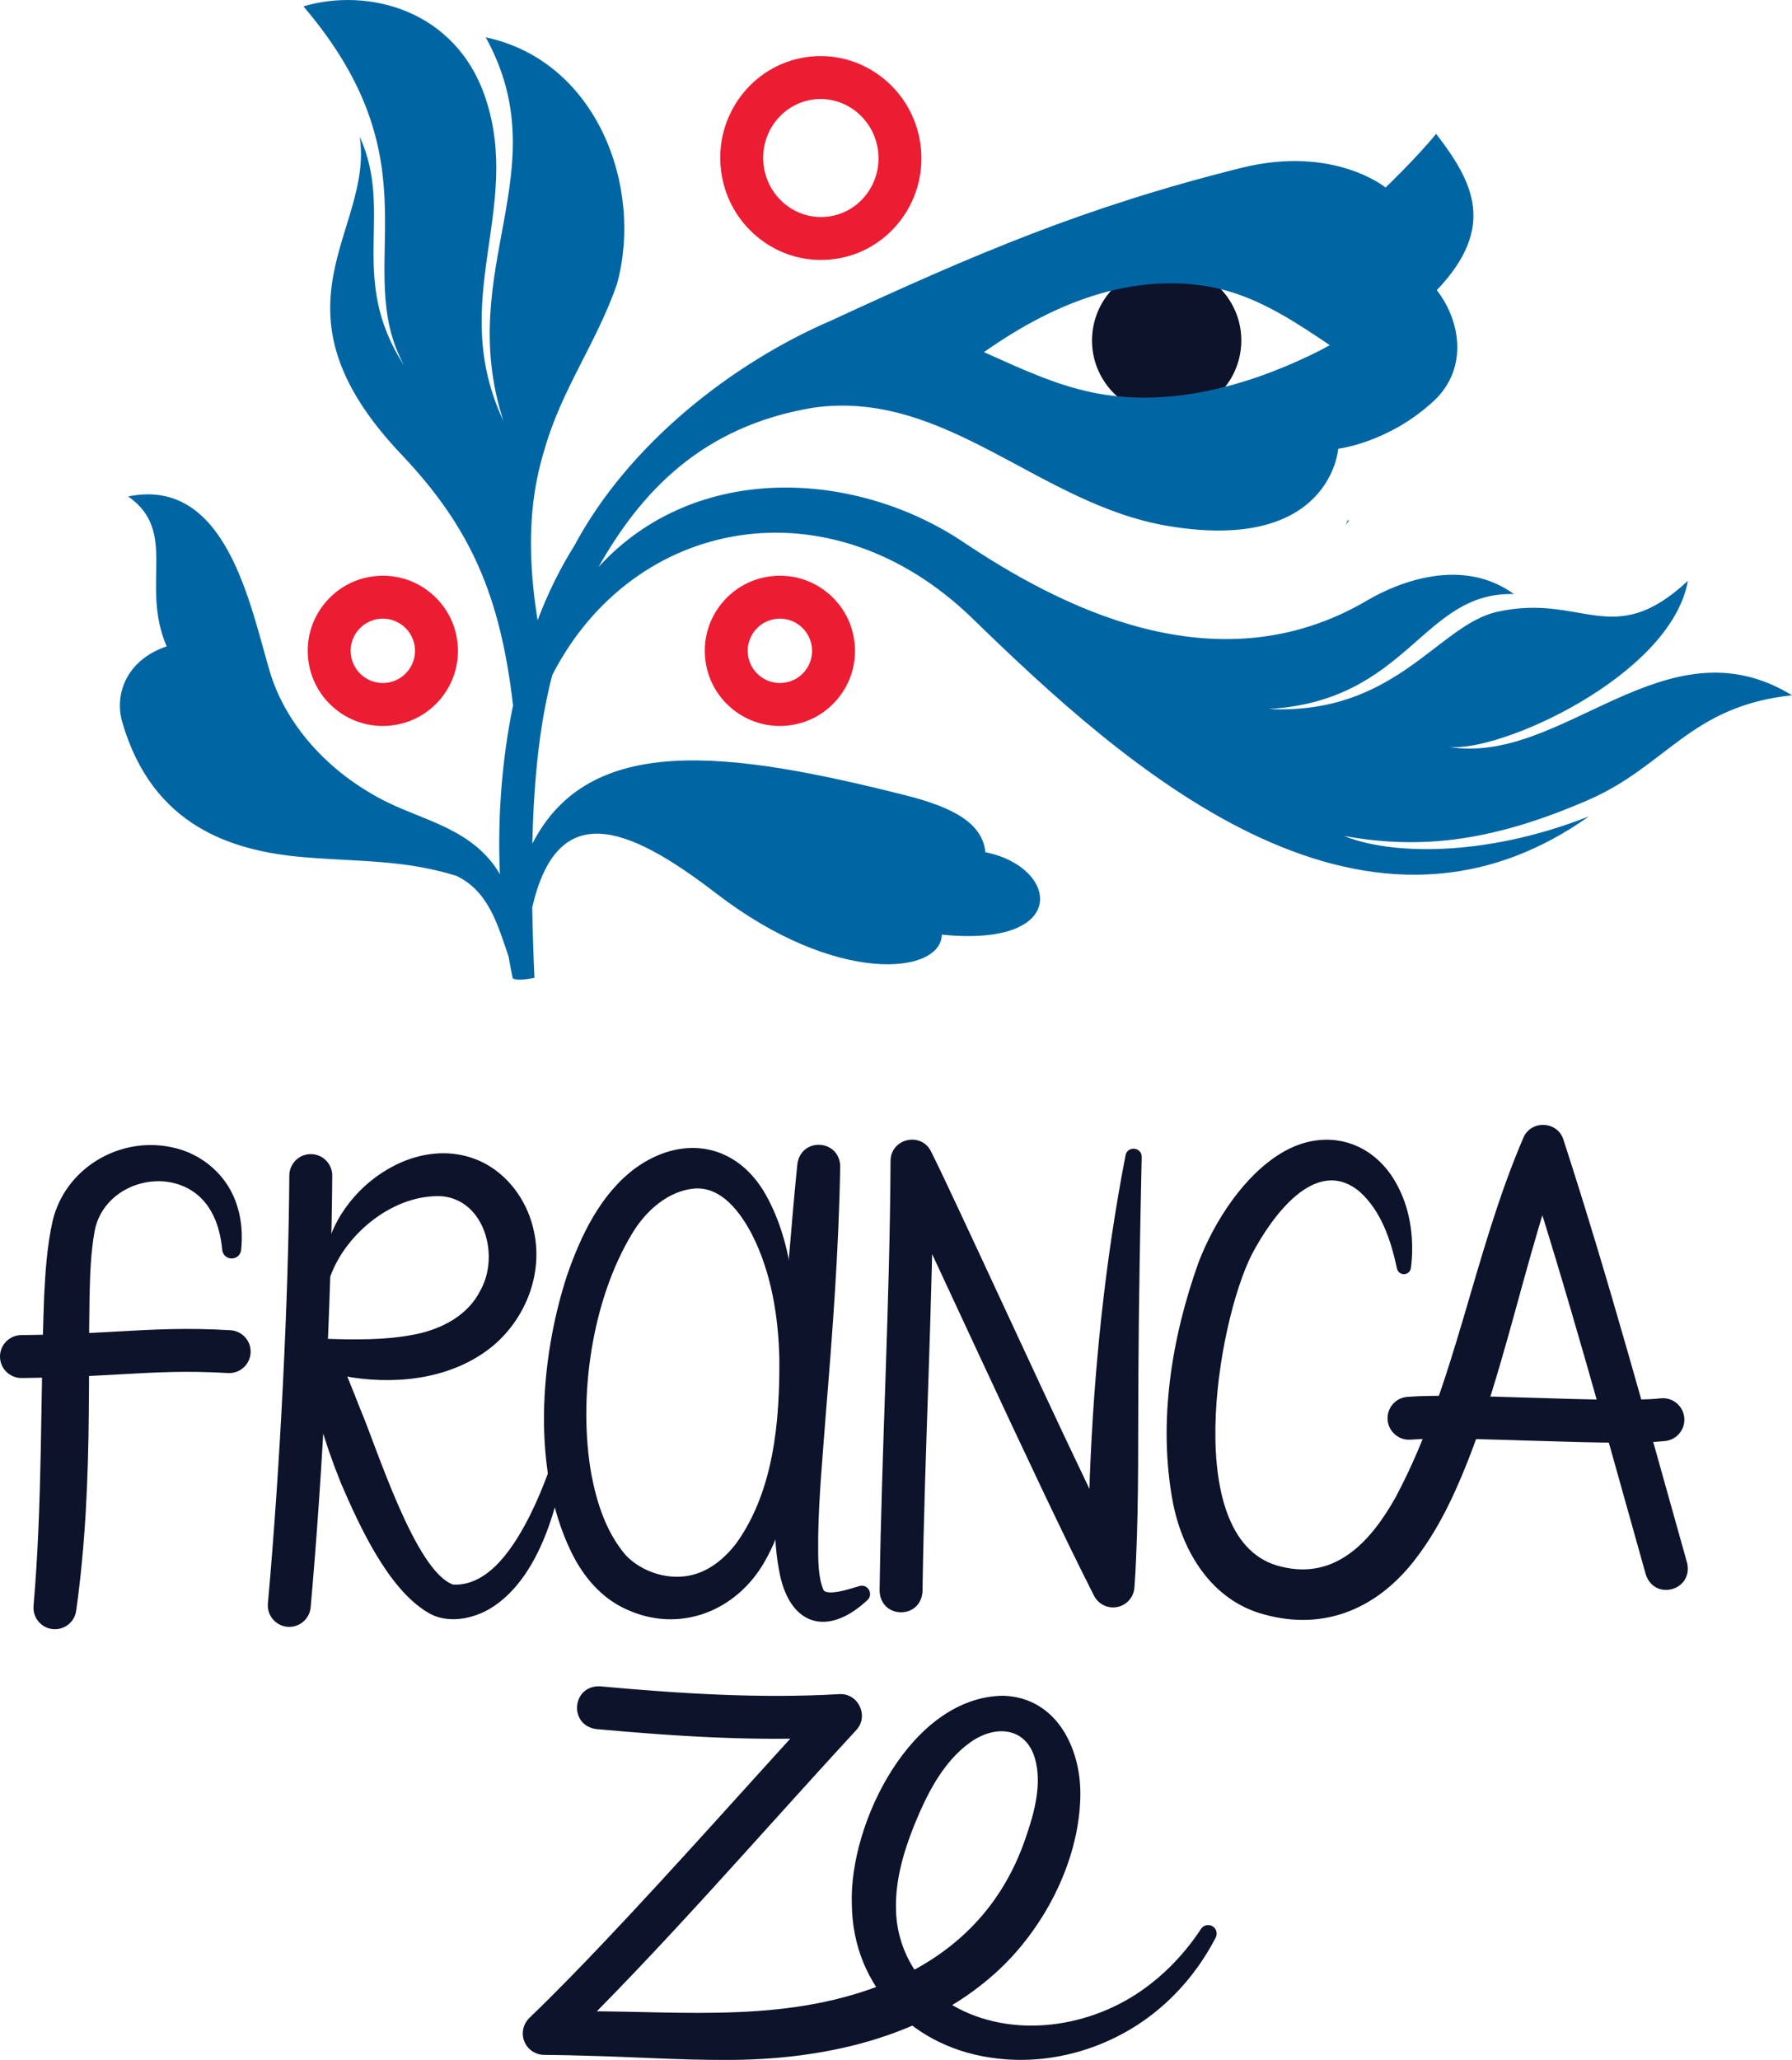
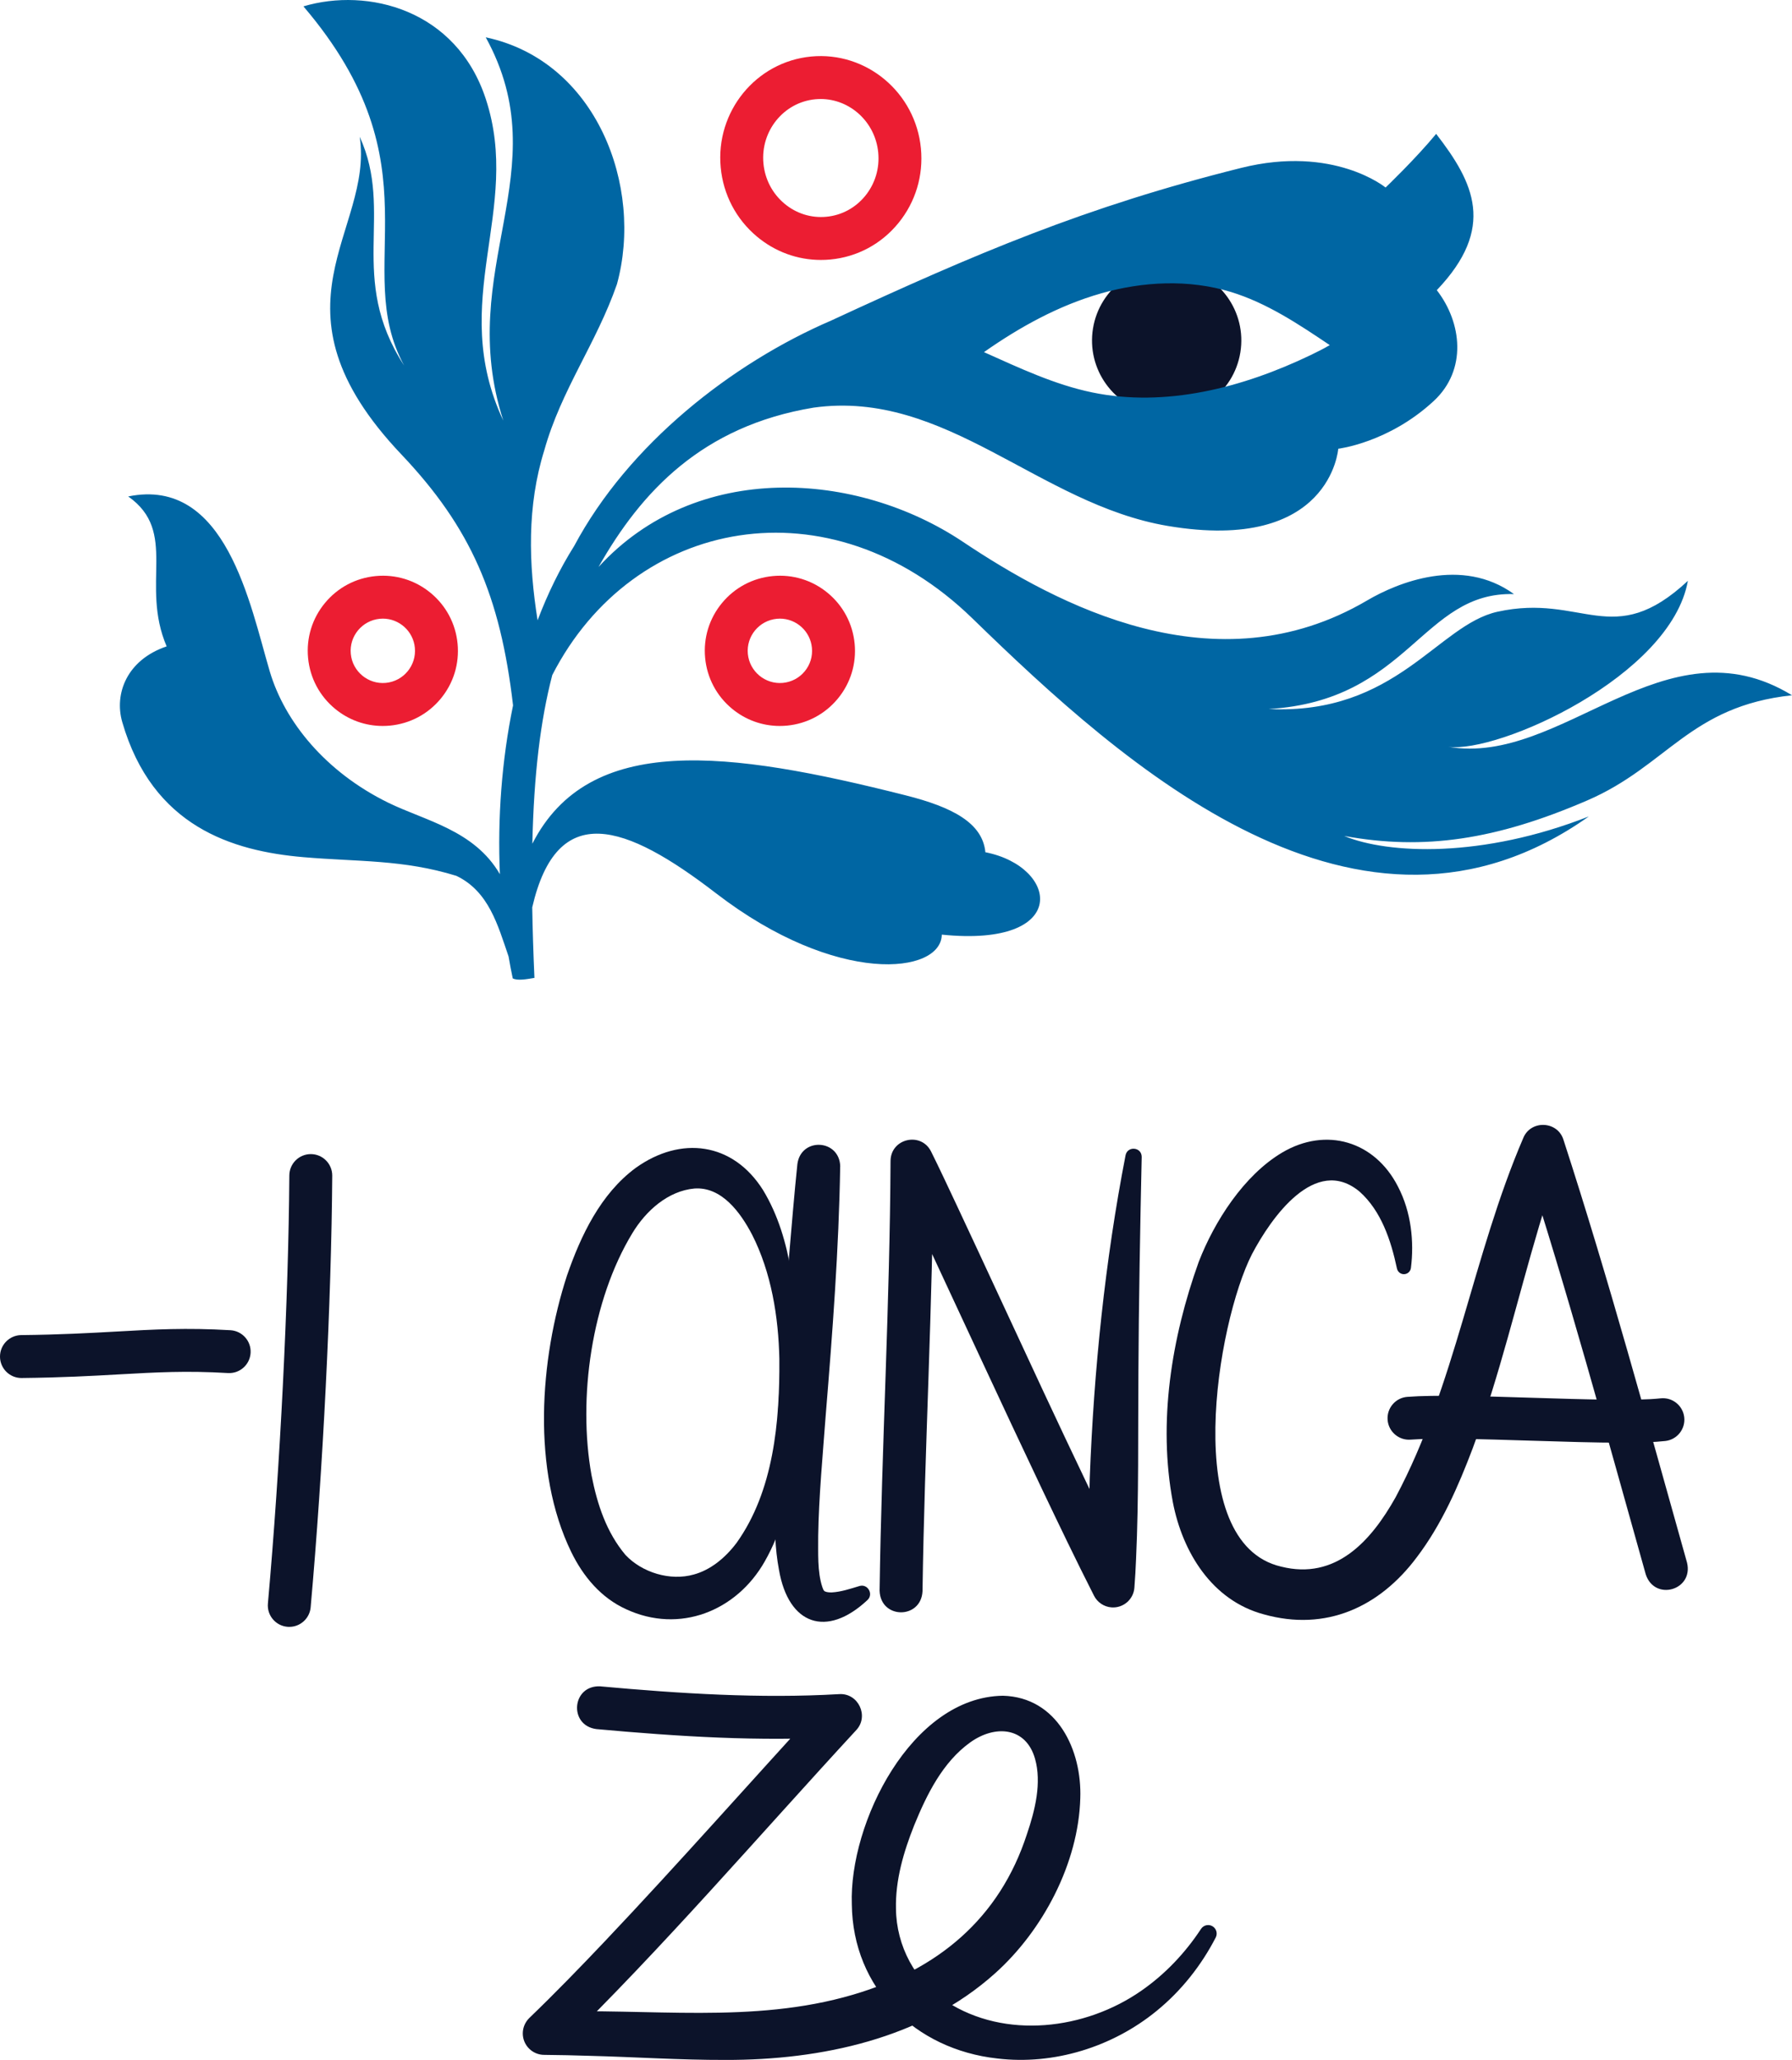
<svg xmlns="http://www.w3.org/2000/svg" id="Layer_1" data-name="Layer 1" viewBox="0 0 794.32 912.8">
  <defs>
    <style>
      .cls-1 {
        fill: #ec1d32;
      }

      .cls-2 {
        fill: #0c132a;
      }

      .cls-3 {
        fill: #0066a3;
      }
    </style>
  </defs>
  <circle class="cls-2" cx="517.11" cy="150.86" r="33.09" transform="translate(285.37 637.13) rotate(-80.78)" />
  <path class="cls-1" d="M363.87,115.19c-10.38,0-20.35-3.63-28.45-10.44-9.15-7.69-14.82-18.53-15.96-30.51-2.36-24.8,15.63-46.86,40.1-49.19,24.47-2.33,46.3,15.95,48.65,40.75,1.14,11.98-2.38,23.69-9.92,32.97-7.58,9.33-18.29,15.09-30.18,16.22-1.42.14-2.84.2-4.25.2h.01ZM363.75,43.88c-.79,0-1.58.04-2.38.11-14.03,1.34-24.33,14.1-22.97,28.45.66,6.98,3.95,13.29,9.26,17.75,5.26,4.43,11.89,6.51,18.65,5.86,6.77-.64,12.88-3.94,17.22-9.27,4.37-5.38,6.42-12.2,5.75-19.18-1.29-13.54-12.5-23.73-25.54-23.73h.01Z" />
-   <path class="cls-1" d="M169.63,321.69c-7.71,0-15.12-2.65-21.14-7.63-6.85-5.66-11.09-13.66-11.93-22.51-.84-8.85,1.81-17.5,7.48-24.35,5.66-6.85,13.66-11.09,22.51-11.93,8.85-.84,17.5,1.81,24.35,7.48,6.85,5.66,11.09,13.66,11.93,22.51s-1.81,17.5-7.48,24.35c-5.66,6.85-13.66,11.09-22.51,11.93-1.07.1-2.15.15-3.21.15h0ZM169.7,274.13c-.45,0-.9.02-1.36.07-7.83.75-13.6,7.72-12.85,15.55s7.72,13.59,15.55,12.85c7.83-.75,13.6-7.72,12.85-15.55-.7-7.37-6.93-12.92-14.19-12.92Z" />
+   <path class="cls-1" d="M169.63,321.69c-7.71,0-15.12-2.65-21.14-7.63-6.85-5.66-11.09-13.66-11.93-22.51-.84-8.85,1.81-17.5,7.48-24.35,5.66-6.85,13.66-11.09,22.51-11.93,8.85-.84,17.5,1.81,24.35,7.48,6.85,5.66,11.09,13.66,11.93,22.51s-1.81,17.5-7.48,24.35c-5.66,6.85-13.66,11.09-22.51,11.93-1.07.1-2.15.15-3.21.15h0ZM169.7,274.13c-.45,0-.9.02-1.36.07-7.83.75-13.6,7.72-12.85,15.55s7.72,13.59,15.55,12.85c7.83-.75,13.6-7.72,12.85-15.55-.7-7.37-6.93-12.92-14.19-12.92" />
  <path class="cls-1" d="M345.63,321.69c-7.71,0-15.12-2.65-21.14-7.63-6.85-5.66-11.09-13.66-11.93-22.51s1.81-17.5,7.48-24.35c5.66-6.85,13.66-11.09,22.51-11.93s17.5,1.81,24.35,7.48c6.85,5.66,11.09,13.66,11.93,22.51s-1.81,17.5-7.48,24.35c-5.66,6.85-13.66,11.09-22.51,11.93-1.07.1-2.15.15-3.21.15h0ZM345.7,274.13c-.45,0-.9.02-1.36.07-7.83.75-13.6,7.72-12.85,15.55s7.72,13.59,15.55,12.85c3.79-.36,7.22-2.18,9.65-5.11,2.43-2.94,3.57-6.64,3.2-10.44-.7-7.37-6.93-12.92-14.19-12.92Z" />
  <g>
    <path class="cls-3" d="M595.87,370.44c35.39,6.45,67.15,1.74,107.7-15.75,35.57-15.35,45.37-41.73,90.75-46.6-56.31-34.43-101.85,31.63-152.37,22.82,22.01,3.06,98.68-31.24,106.22-73.53-33.38,31.12-46.65,5.37-84.4,13.7-26.55,5.86-44.86,45.82-101.44,43.11,62.22-3.71,67.92-52.1,108.74-50.94-23.14-16.76-51.62-5.09-65.07,2.82-67.26,39.58-137.49,1.89-179.21-26-46.95-31.38-118.07-36.27-161.49,11.18,18.98-33.51,46.06-62.47,95.34-70.62,58.76-8.17,99.78,42.74,156.9,52.41,72.36,12.25,75.65-34.19,75.65-34.19,0,0,22.35-2.63,42.35-21.18,14.8-13.72,12.51-34.66,1.33-49.09,26.37-27.67,16.46-47.63-.28-69.25-9.21,11.15-22.42,23.77-22.42,23.77,0,0-22.96-18.95-64.03-8.69-69.12,17.26-117.35,37.86-181.6,67.58-44.3,19.06-90,54.96-114.02,99.93-6.34,10.06-11.75,21.15-16.23,32.95-3.99-25.08-4.75-50.61,2.98-75.36,7.5-26.79,23.06-47.31,32.2-73.59,11.89-43.34-9.1-98.98-58.16-109.38,32.61,59.32-13.95,102.44,7.79,169.87-24.91-53.13,8.42-93.24-7.76-142.53C202.3,4.14,162.96-5.66,134.5,2.82c60.68,71.14,20.74,115.31,44.63,159.15-25.27-38.96-4.26-67.52-19.68-101.36,6.26,41.91-43.67,75.26,18.42,140.71,30.87,32.54,43.88,62.66,49.55,111.26-5.03,24.34-6.91,50.01-5.84,74.8-11.38-19.59-33.14-23.66-49.56-31.72-27.56-13.52-45.81-35.75-52.44-58.14-8.73-29.45-19.31-86.4-62.74-77.53,22.32,15.74,5.2,38.74,17.03,66.44-17.66,5.98-23.31,20.99-19.67,33.56,13.4,46.27,48.76,57.13,80.27,59.84,24.41,2.1,44.14.97,67.83,8.28,14.38,6.88,18.37,21.87,23.13,35.72.56,3.28,1.17,6.52,1.85,9.71,2.02,1.08,5.82.44,9.62-.21-.49-11.08-.82-21.48-.98-31.26,11.06-47.69,41.17-37.24,81.5-6.21,53.52,41.18,99.77,35.84,100.05,18.3,57.28,5.84,51.91-30.09,19.31-36.51-1.23-12.95-14.52-19.96-35.32-25.21-78.71-19.88-140.3-27.88-165.49,21.43.69-30.71,3.58-54.55,8.83-74.72,35.9-70.07,123.03-86.55,186.24-25.11,66.92,65.06,171.5,159.8,273.25,87.73-47.31,18.62-89.05,16.71-108.43,8.68h.01ZM488.02,130.01c18.69-5.33,38.91-6.31,57.5-.66,15.96,4.85,30.07,14.28,43.91,23.58-2.78,1.62-5.65,3.06-8.55,4.45-30.06,14.41-64.18,23.27-96.82,16.5-16.58-3.44-32.06-10.75-47.91-17.84,15.9-11.17,33.18-20.69,51.87-26.02h0Z" />
-     <path class="cls-3" d="M596.4,232.63c1.92-2.11,1.52-2.15,1.13-2.19-.38.73-.75,1.46-1.13,2.19Z" />
  </g>
-   <path class="cls-2" d="M14.86,711.6c3.98-45.63,3-91.57,4.71-137.47.55-10.85,1.32-22.19,3.72-32.93,5.44-23.34,29.32-37.64,52.46-32.9,14.04,2.71,25.58,12.96,29.52,26.55,1.96,6.38,2.24,12.87,1.62,19.02-.23,2.32-2.3,4-4.62,3.77-2.03-.2-3.58-1.82-3.77-3.78-.52-5.38-1.68-10.59-3.85-15.04-.75-1.61-1.74-3.21-2.72-4.67-.35-.47-1.32-1.58-1.65-2.04-.37-.38-1.42-1.45-1.8-1.85-4.18-3.82-9.57-6.1-15.22-6.69-14.26-1.39-28.54,7.37-31.29,21.86-1.78,9.71-2.06,19.44-2.28,29.4-.32,17.02-.11,34.48-.33,51.66-.28,29.14-1.51,58.2-5.59,87.26-.73,5.2-5.54,8.83-10.74,8.1-5.04-.7-8.6-5.25-8.15-10.25h-.02Z" />
  <path class="cls-2" d="M9.51,610.63c-5.21,0-9.46-4.2-9.51-9.41-.05-5.25,4.16-9.55,9.41-9.61,17.25-.17,30.49-.92,42.18-1.57,16.66-.94,31.04-1.74,50.56-.59,5.24.31,9.24,4.81,8.93,10.05s-4.8,9.24-10.05,8.93c-18.42-1.09-31.64-.34-48.37.6-11.89.67-25.37,1.42-43.05,1.6h-.1Z" />
  <path class="cls-2" d="M389.89,704.86c.91-63.62,4.55-127,4.85-190.46.13-9.99,13.56-13,17.97-4.13,3.33,6.64,8.15,16.96,11.36,23.78,25.12,53.5,51.36,111.72,77.77,164.35.01,0-17.97,4.37-17.97,4.38-1.22-15.96-1.26-31.96-.82-47.94,1.83-47.92,6.73-95.85,15.87-142.95.9-4.21,7.15-3.64,7.15.78-.64,28.15-1.34,67.42-1.46,95.14-.22,27.69.22,55.36-1.04,83.03-.17,4.23-.41,8.47-.74,12.71-.4,5.22-4.96,9.12-10.18,8.72-3.42-.27-6.29-2.33-7.73-5.19-7.96-15.65-15.46-31.32-22.95-47.02-17.23-36.23-38.07-81.43-55.12-117.93-3.05-6.49-7.87-16.82-11.06-23.18l17.97-4.29c-.29,63.58-3.93,127.08-4.85,190.46-.64,12.54-18.65,12.43-19.02-.25h0Z" />
  <path class="cls-2" d="M619.2,562.07c-2.66-12.52-6.97-25.43-16.49-33.98-19.69-16.51-39.33,11.62-47.78,27.69-15.5,30.35-31.99,127.93,12.92,138.42,24.15,6.07,39.79-11.15,50.76-30.71,26.59-49.82,34.12-106.87,56.56-159.14,3.25-8.13,15.1-7.72,17.8.56,20.15,61.97,37.18,124.9,54.83,187.56,2.94,12.22-14.39,17.2-18.31,5.15-17.57-62.39-34.56-125.13-54.56-186.67l17.83.65c-3.97,10.19-7.3,20.83-10.5,31.57-9.78,32.85-17.49,66.34-29.49,98.66-6.3,16.63-13.72,33.7-24.78,48.25-16.57,22.15-40.31,32.96-67.75,25.29-23.09-6.15-36.09-27.64-40.35-49.64-6.7-35.49-.6-72.96,11.45-106.55,6.95-17.97,20.06-38.44,37.05-48.49,19.46-11.46,40.92-5.01,51.19,14.95,3.07,5.85,4.85,12.01,5.72,18.12.86,6.12.85,12.21.1,18.12-.22,1.72-1.79,2.93-3.51,2.71-1.38-.18-2.43-1.22-2.68-2.52h-.01Z" />
  <path class="cls-2" d="M718.82,639.29c-11.5,0-25.54-.44-40.07-.89-20.87-.65-42.46-1.32-53.46-.46-5.21.41-9.81-3.5-10.22-8.74s3.5-9.81,8.74-10.22c12.03-.94,33.17-.29,55.54.41,22.71.71,46.2,1.44,56.68.25,5.23-.58,9.93,3.16,10.52,8.38.59,5.22-3.16,9.93-8.38,10.52-4.81.54-11.47.75-19.33.75h-.02Z" />
  <g>
    <path class="cls-2" d="M128.23,720.91c-.28,0-.57-.01-.86-.04-5.23-.47-9.09-5.09-8.62-10.32,5.41-60.41,9.14-134.87,9.5-189.69.03-5.23,4.29-9.45,9.51-9.45h.06c5.25.03,9.48,4.32,9.45,9.57-.37,55.3-4.12,130.38-9.57,191.26-.44,4.94-4.59,8.66-9.46,8.66h0Z" />
-     <path class="cls-2" d="M252.15,632.56c-2.14,26.21-10.69,65.76-34.98,80.29-8.27,4.86-19.47,6.8-27.81,1.52-17.59-10.66-30.22-38.61-38.16-56.96-7.27-18.04-12.85-36.41-15.52-55.75l-.69-5.25c-.34-2.62,1.5-5.02,4.12-5.37,1.91-.25,3.7.66,4.67,2.19,13.45.45,27.45.69,40.59-2.01,11.76-2.45,23.11-8.45,28.56-19.39,8.62-15.25,1.96-39.91-16.95-41.74-20.86-1.12-42.49,15.87-49.63,35.7-.45,1.43-2.62,1.1-2.69-.35-1.86-33.93,39.71-66.96,71.7-49.65,11.35,6.32,18.94,17.86,21.41,30.32,3.83,18.41-3.64,37.48-17.44,49.58-17.27,14.79-41.48,17.97-63.17,14.7-5.31-.87-10.34-2.02-15.45-3.89l8.1-8.42c3.84,8.51,7.36,17.28,10.75,25.96,7.46,17.41,24.44,72.1,41.26,78.12,16.28.84,27.51-17.69,34.09-30.65,6.21-12.51,10.84-25.81,14.55-39.35.37-1.6,2.8-1.22,2.68.41h.01Z" />
  </g>
  <path class="cls-2" d="M372.42,516.88c-.59,36.53-3.39,73.43-6.38,109.81-1.28,17.34-3.12,36.76-3.37,53.95.05,7.35-.44,15.77,1.83,22.62.34.82.36,1.15.81,1.68.4.44,1.76.77,3.46.69,3.89-.2,8.22-1.62,12.17-2.82,3.71-1.13,6.38,3.62,3.56,6.21-18.07,16.91-34.99,11.02-39.2-13.31-1.83-9.54-1.94-19.28-1.94-28.87.05-13.9.72-27.8,1.54-41.61,1.26-22.72,3.06-45.8,4.85-68.49,1.13-13.16,2.33-27.86,3.7-40.95,1.62-11.95,18.69-11.05,18.99,1.1h-.02Z" />
  <path class="cls-2" d="M345.46,602.34c-.38-18.83-3.59-38.54-12.09-55.23-5.19-9.93-13.54-21.32-25.57-20.45-11.68,1.07-21.45,9.8-27.48,19.75-18.1,29.76-24.27,73.1-18.13,107.26,2.55,13.03,6.64,25.32,15.02,35.32,7.35,7.86,19.89,11.69,30.32,8.71,7.17-1.94,13.77-7.1,18.98-14.04,16.39-22.94,19.16-53.68,18.94-81.32h.01ZM353.89,602.16c.32,29.45.07,63.46-14.9,89.73-12.49,22.04-37.79,32.18-61.46,21.19-11.12-5.05-19-14.45-24.33-25.37-17.56-36.11-14-85.32-1.85-122.57,6.08-17.55,14.82-36.09,30.43-47.62,19.98-14.3,43.07-11.39,56.44,9.82,13.39,22.08,14.64,49.88,15.67,74.82h0Z" />
  <path class="cls-2" d="M266.16,747.27c35.05,3.18,70.77,5.48,105.77,3.44,8.54-.59,13.37,9.76,7.62,15.93-43.6,47.23-85.58,96.28-131.73,141.28l-6.67-16.38c46.43-1.83,92.3,5.47,136.86-7.62,37.49-11,65.01-33.61,77.2-71.22,3.62-10.6,6.57-22.72,3.58-33.34-4.02-14.17-17.75-15.19-28.82-7.2-12.12,8.74-19.15,22.98-24.72,36.6-4.74,11.88-8.41,24.39-8.1,37.1.16,16.37,8.53,32.27,22.43,41.1,25.91,16.82,61.44,12.54,86.34-4.83,10.36-7.19,19.33-16.57,26.44-27.38,1.14-1.75,3.5-2.24,5.24-1.09,1.63,1.07,2.15,3.2,1.28,4.89-6.35,12.3-15.2,23.58-26.21,32.54-19.49,15.95-45.5,24.09-70.64,21.07-36.35-4-64.03-31.02-64.45-68.3-1.29-35.98,26.39-91.86,66.98-92.44,24.18.66,35.04,24.19,34.29,45.43-.81,28.77-16.57,58.6-37.78,77.58-32.32,29.03-77.26,38.45-119.4,38.37-20.51.05-40.28-1.31-60.51-1.82-6.62-.21-13.23-.37-19.83-.42-5.31.05-9.65-4.27-9.6-9.58.02-2.66,1.16-5.08,2.93-6.8,11.38-10.95,22.48-22.39,33.46-33.97,33.09-34.94,64.78-70.93,97.43-106.46l7.62,15.93c-36.55,2.13-72.59-.2-108.82-3.48-12.43-1.63-10.91-19.6,1.79-18.94h.02Z" />
</svg>